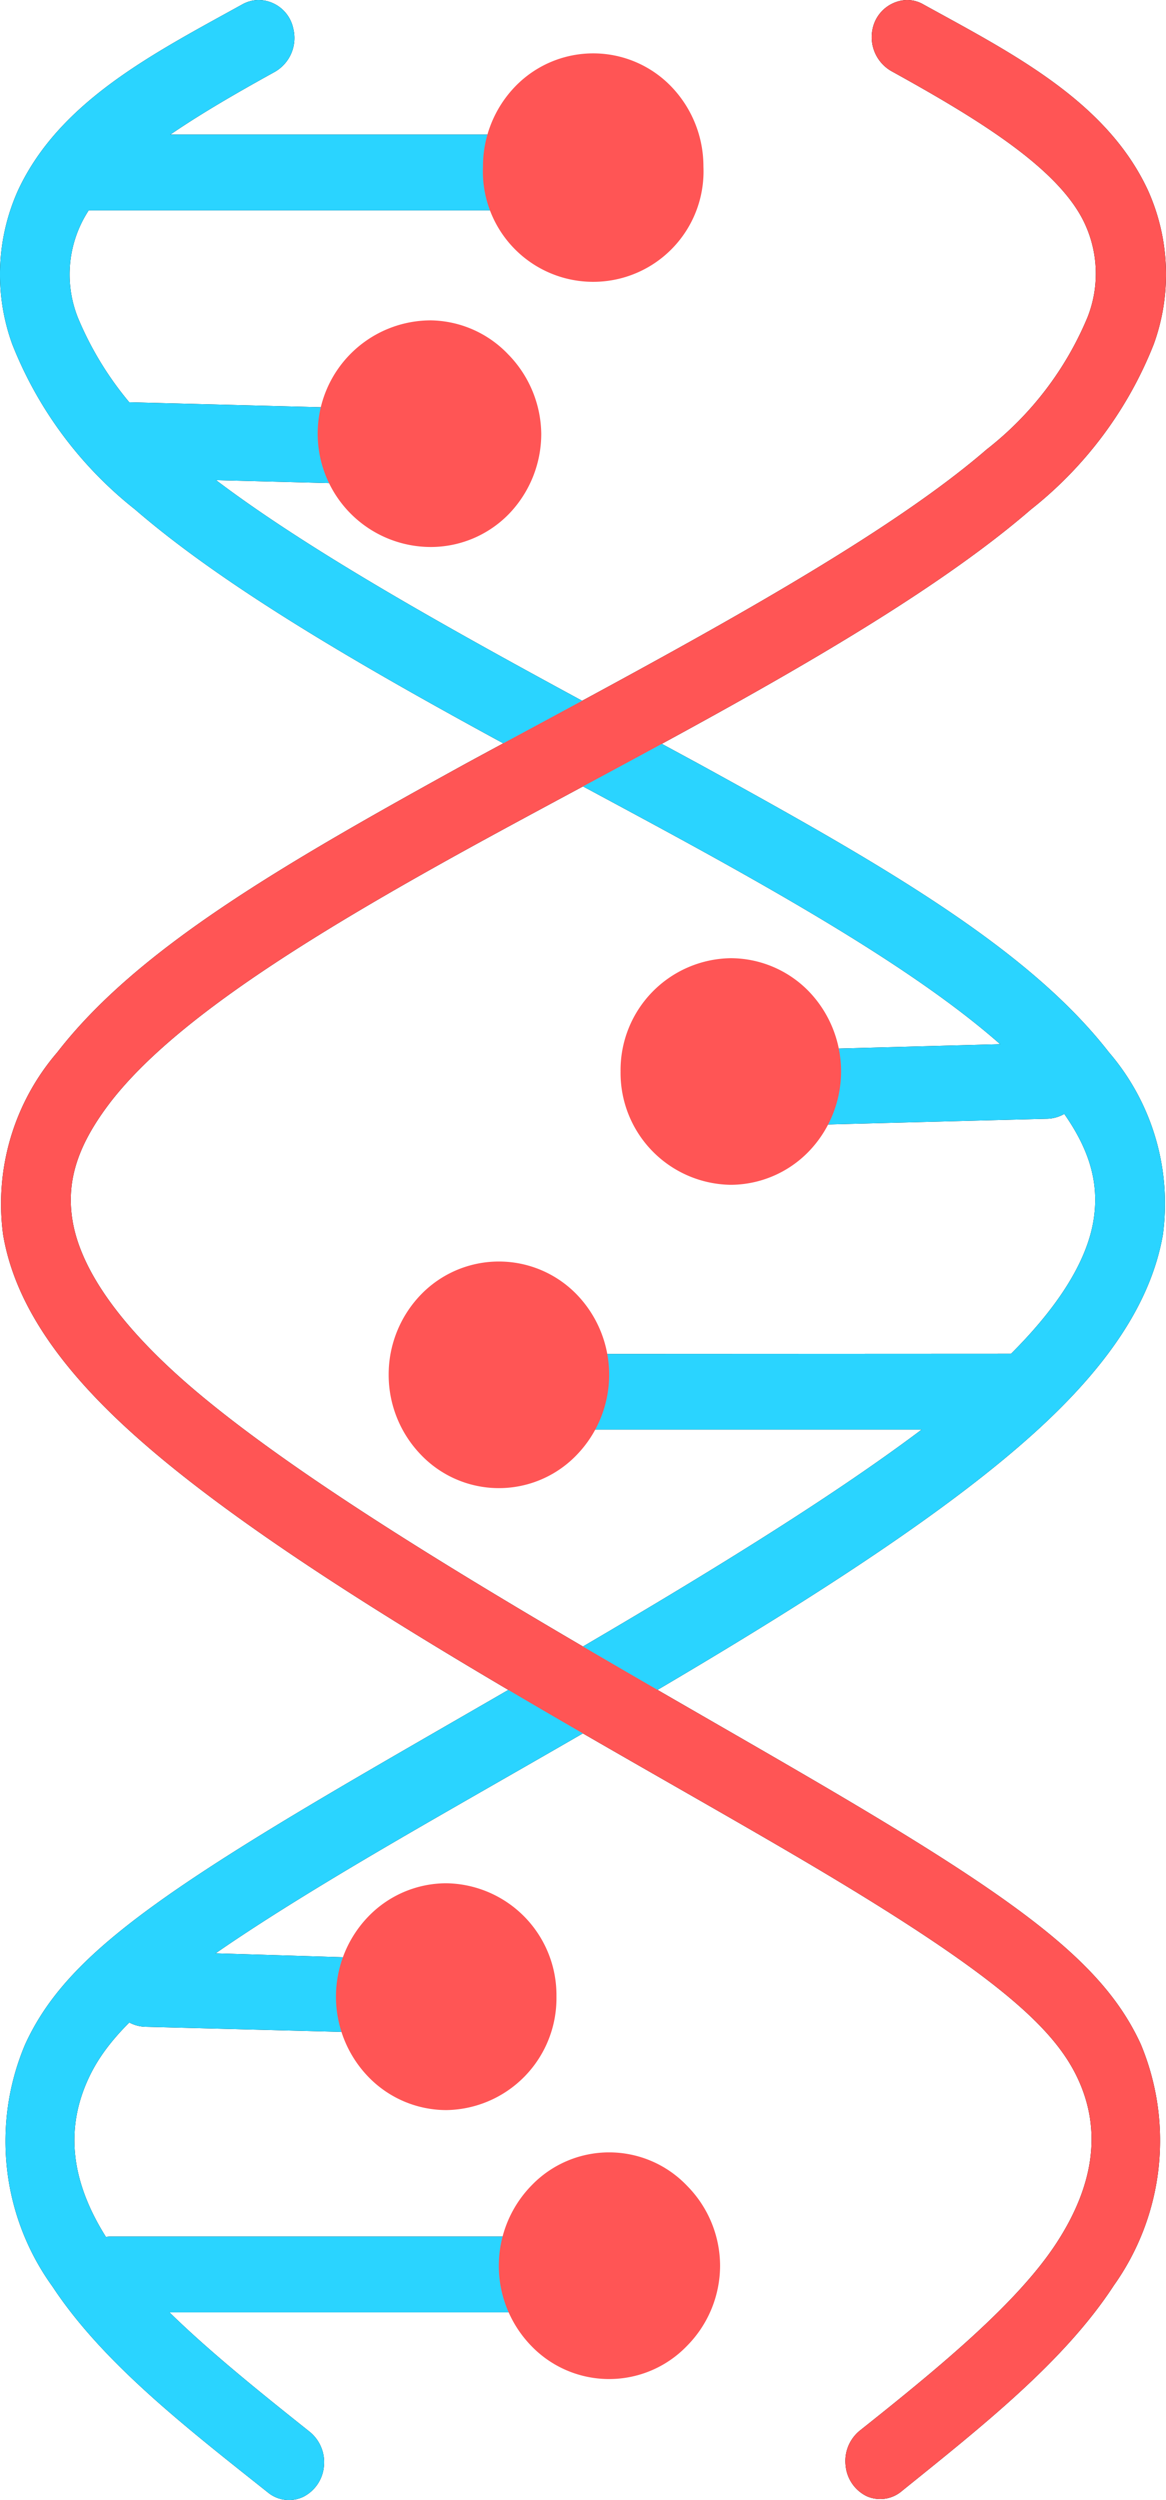
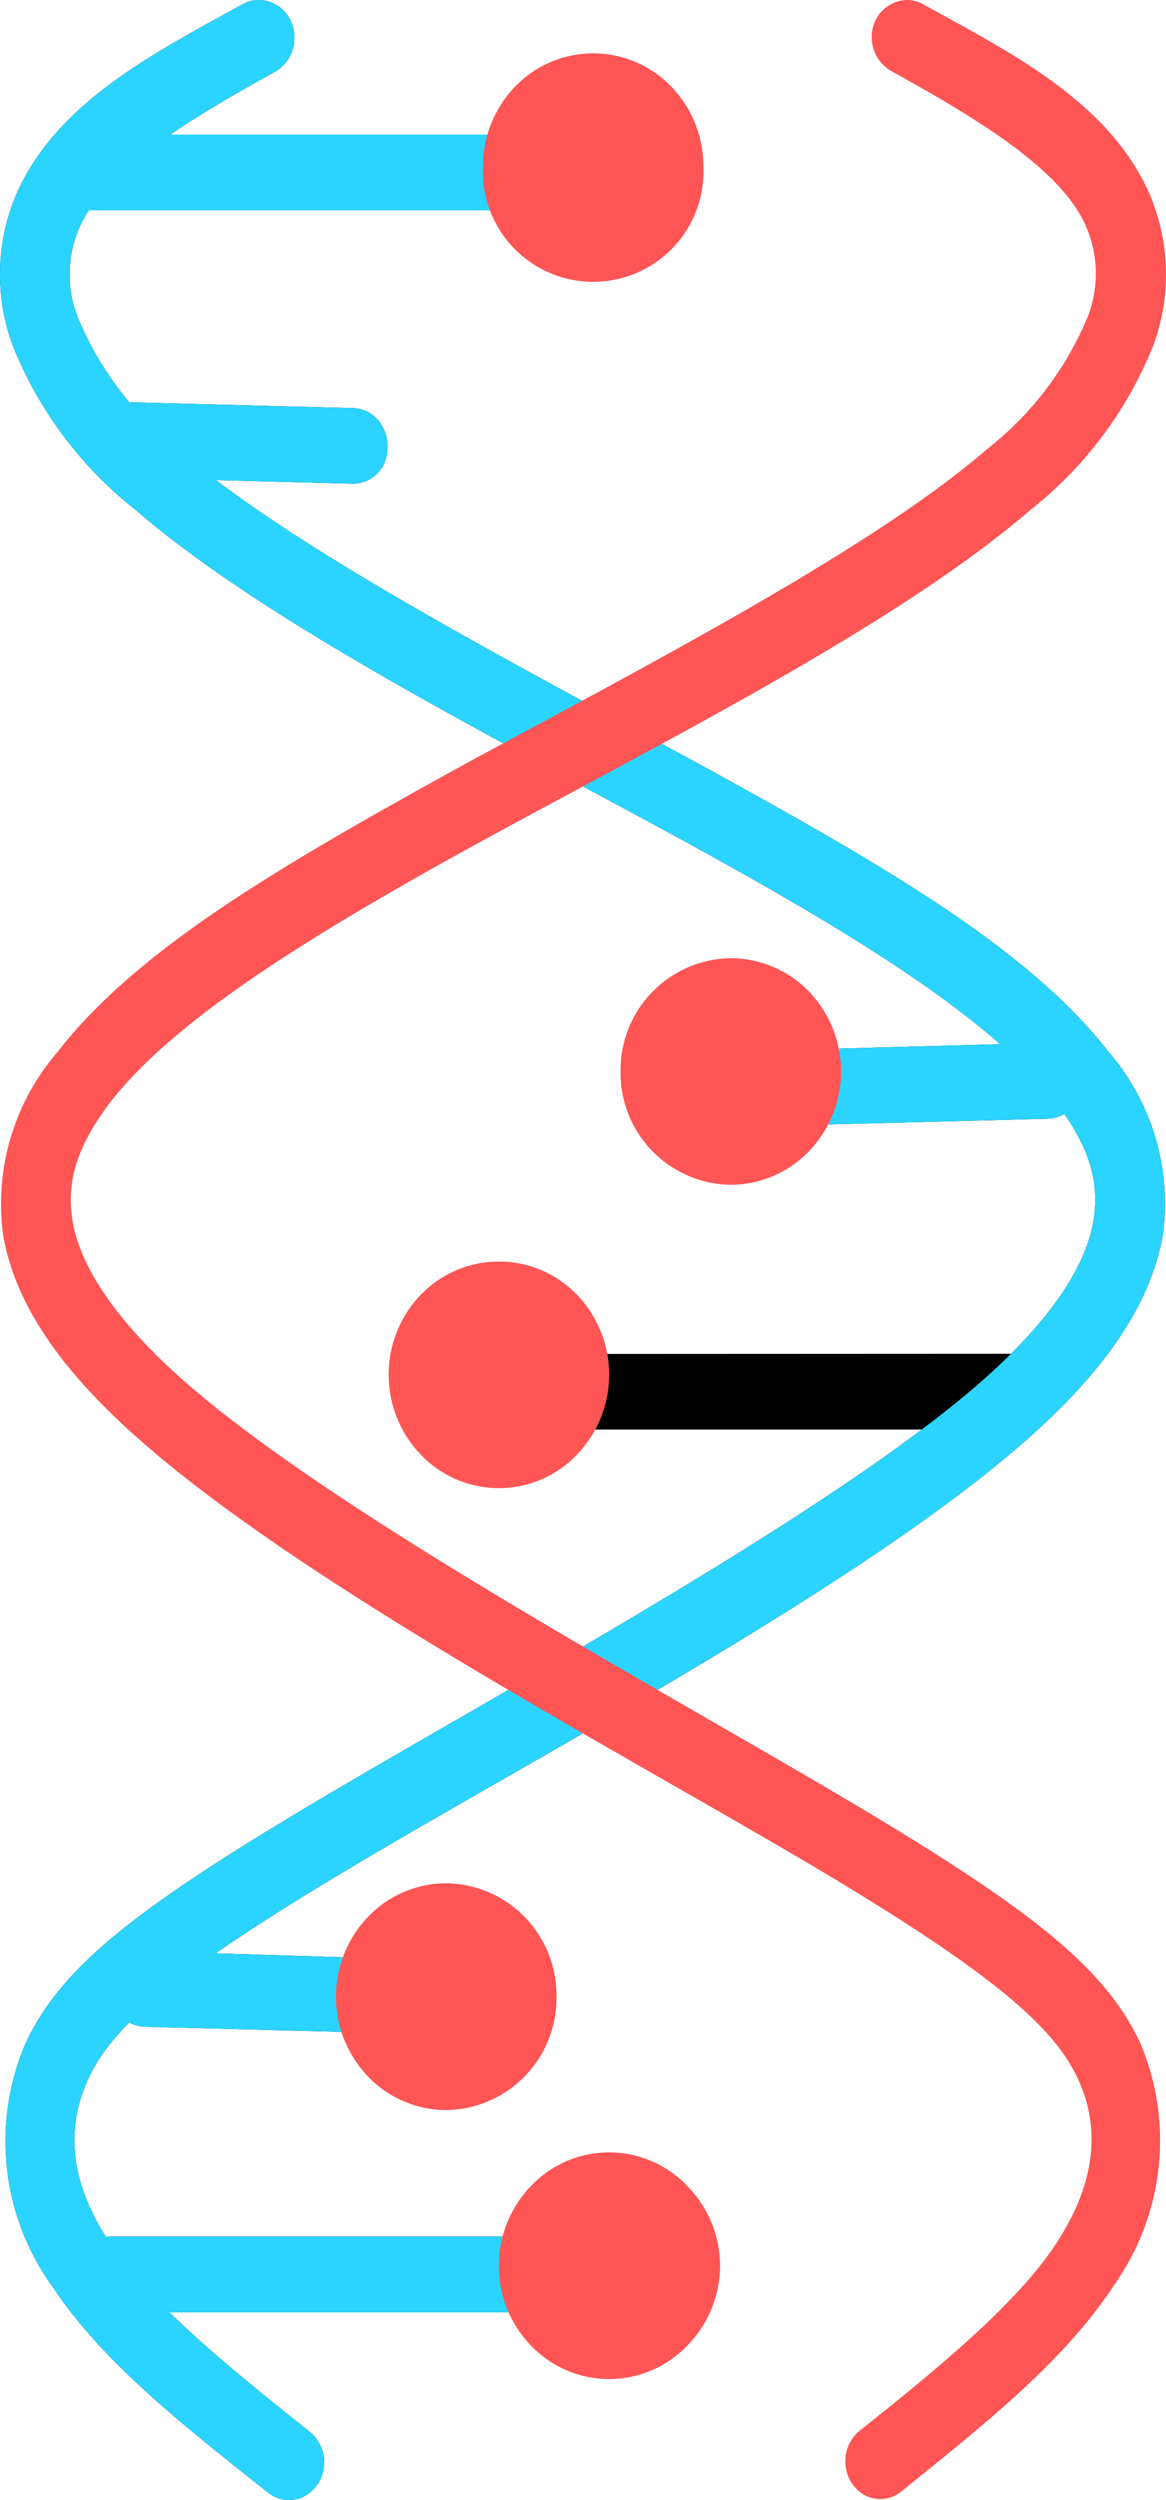
<svg xmlns="http://www.w3.org/2000/svg" viewBox="0 0 56.01 120.02">
  <defs>
    <style>.cls-1{fill:#2ad4ff;}.cls-2{fill:#f55;}</style>
  </defs>
  <g id="Layer_2" data-name="Layer 2">
    <g id="Layer_1-2" data-name="Layer 1">
      <path d="M12.4,0a1.66,1.66,0,0,0-.76.21C7.43,2.54,2.88,4.83.87,9.13a9.83,9.83,0,0,0-.28,7.4,19,19,0,0,0,5.9,7.93c6.14,5.31,16.83,10.73,25.57,15.48s15.45,8.86,18.59,12.9c1.57,2,2.21,3.78,1.87,5.79s-1.84,4.58-5.39,7.7C40,72.57,25.07,80.65,15.77,86.14S2.9,94.46,1.21,98.14a11.91,11.91,0,0,0,1.31,11.63c2.42,3.67,6.44,6.78,10.34,9.88a1.6,1.6,0,0,0,1.7.22,1.82,1.82,0,0,0,1-1.47,1.88,1.88,0,0,0-.7-1.67c-3.9-3.1-7.69-6.19-9.59-9.06s-2.16-5.46-1-7.93,4-5,13.15-10.42S41.51,76,49.29,69.14c3.89-3.42,6-6.61,6.57-9.86a11.14,11.14,0,0,0-2.59-8.76c-3.89-5-10.87-9-19.67-13.83h0c-8.8-4.78-19.48-10.31-25-15.07a15.77,15.77,0,0,1-4.85-6.35,5.62,5.62,0,0,1,.14-4.51C5.14,8.13,9,5.77,13.2,3.45a1.87,1.87,0,0,0,.89-2.07A1.72,1.72,0,0,0,12.4,0Z" />
-       <path d="M43.55,0a1.74,1.74,0,0,0-1.64,1.41,1.88,1.88,0,0,0,.9,2c4.2,2.32,8.06,4.68,9.29,7.31a5.7,5.7,0,0,1,.14,4.51,15.71,15.71,0,0,1-4.85,6.35c-5.5,4.76-16.18,10.29-25,15.07h0C13.62,41.48,6.63,45.51,2.75,50.52a11.14,11.14,0,0,0-2.6,8.76c.55,3.25,2.69,6.44,6.58,9.86C14.51,76,29.42,83.91,38.6,89.32s12,8,13.15,10.42.87,5.07-1,7.94-5.6,5.95-9.44,9a1.88,1.88,0,0,0-.69,1.69,1.82,1.82,0,0,0,1,1.46,1.6,1.6,0,0,0,1.7-.24c3.84-3.1,7.8-6.21,10.19-9.88A12,12,0,0,0,54.8,98.14c-1.69-3.68-5.27-6.52-14.56-12S16,72.57,8.88,66.33c-3.55-3.12-5.05-5.7-5.39-7.7s.3-3.76,1.87-5.79c3.14-4,9.85-8.15,18.59-12.9S43.38,29.77,49.52,24.46a19,19,0,0,0,5.9-7.93,9.83,9.83,0,0,0-.28-7.4c-2-4.3-6.56-6.59-10.77-8.91A1.58,1.58,0,0,0,43.55,0Z" />
-       <path d="M25.92,6.46l-21.5,0a1.67,1.67,0,0,0-1.49.9,1.94,1.94,0,0,0,0,1.83,1.7,1.7,0,0,0,1.49.91l21.5,0a1.7,1.7,0,0,0,1.49-.91,1.94,1.94,0,0,0,0-1.83A1.64,1.64,0,0,0,25.92,6.46Z" />
      <path d="M6.18,19.31a1.65,1.65,0,0,0-1.51.86,2,2,0,0,0,0,1.83,1.71,1.71,0,0,0,1.47.94l10.75.28a1.65,1.65,0,0,0,1.51-.86,2,2,0,0,0,0-1.83,1.67,1.67,0,0,0-1.47-.94Z" />
      <path d="M27.05,65a1.66,1.66,0,0,0-1.49.89,1.94,1.94,0,0,0,0,1.84,1.64,1.64,0,0,0,1.49.9l21.5,0a1.69,1.69,0,0,0,1.49-.9,1.94,1.94,0,0,0,0-1.84,1.69,1.69,0,0,0-1.49-.9Z" />
      <path d="M50.34,50.07h-.11l-10.76.29A1.64,1.64,0,0,0,38,51.3a1.92,1.92,0,0,0,0,1.83,1.66,1.66,0,0,0,1.51.86l10.75-.28A1.75,1.75,0,0,0,52,51.91,1.77,1.77,0,0,0,50.34,50.07Z" />
      <path d="M7,93.67a1.64,1.64,0,0,0-1.5.86,1.92,1.92,0,0,0,0,1.83,1.71,1.71,0,0,0,1.47.94l10.75.28a1.67,1.67,0,0,0,1.52-.86,2,2,0,0,0,0-1.83A1.67,1.67,0,0,0,17.71,94Z" />
      <path d="M26.85,107.37l-21.5,0a1.65,1.65,0,0,0-1.49.9,1.94,1.94,0,0,0,0,1.84,1.68,1.68,0,0,0,1.5.9l21.49,0a1.68,1.68,0,0,0,1.49-.9,1.92,1.92,0,0,0,0-1.83A1.71,1.71,0,0,0,26.85,107.37Z" />
      <path class="cls-1" d="M12.4,0a1.66,1.66,0,0,0-.76.21C7.43,2.54,2.88,4.83.87,9.13a9.83,9.83,0,0,0-.28,7.4,19,19,0,0,0,5.9,7.93c6.14,5.31,16.83,10.73,25.57,15.48s15.45,8.86,18.59,12.9c1.57,2,2.21,3.78,1.87,5.79s-1.84,4.58-5.39,7.7C40,72.57,25.07,80.65,15.77,86.14S2.9,94.46,1.21,98.14a11.91,11.91,0,0,0,1.31,11.63c2.42,3.67,6.44,6.78,10.34,9.88a1.6,1.6,0,0,0,1.7.22,1.82,1.82,0,0,0,1-1.47,1.88,1.88,0,0,0-.7-1.67c-3.9-3.1-7.69-6.19-9.59-9.06s-2.16-5.46-1-7.93,4-5,13.15-10.42S41.51,76,49.29,69.14c3.89-3.42,6-6.61,6.57-9.86a11.14,11.14,0,0,0-2.59-8.76c-3.89-5-10.87-9-19.67-13.83h0c-8.8-4.78-19.48-10.31-25-15.07a15.77,15.77,0,0,1-4.85-6.35,5.62,5.62,0,0,1,.14-4.51C5.14,8.13,9,5.77,13.2,3.45a1.87,1.87,0,0,0,.89-2.07A1.72,1.72,0,0,0,12.4,0Z" />
      <path class="cls-2" d="M43.55,0a1.74,1.74,0,0,0-1.64,1.41,1.88,1.88,0,0,0,.9,2c4.2,2.32,8.06,4.68,9.29,7.31a5.7,5.7,0,0,1,.14,4.51,15.71,15.71,0,0,1-4.85,6.35c-5.5,4.76-16.18,10.29-25,15.07h0C13.62,41.48,6.63,45.51,2.75,50.52a11.14,11.14,0,0,0-2.6,8.76c.55,3.25,2.69,6.44,6.58,9.86C14.51,76,29.42,83.91,38.6,89.32s12,8,13.15,10.42.87,5.07-1,7.94-5.6,5.95-9.44,9a1.88,1.88,0,0,0-.69,1.69,1.82,1.82,0,0,0,1,1.46,1.6,1.6,0,0,0,1.7-.24c3.84-3.1,7.8-6.21,10.19-9.88A12,12,0,0,0,54.8,98.14c-1.69-3.68-5.27-6.52-14.56-12S16,72.57,8.88,66.33c-3.55-3.12-5.05-5.7-5.39-7.7s.3-3.76,1.87-5.79c3.14-4,9.85-8.15,18.59-12.9S43.38,29.77,49.52,24.46a19,19,0,0,0,5.9-7.93,9.83,9.83,0,0,0-.28-7.4c-2-4.3-6.56-6.59-10.77-8.91A1.58,1.58,0,0,0,43.55,0Z" />
      <path class="cls-1" d="M25.92,6.46l-21.5,0a1.67,1.67,0,0,0-1.49.9,1.94,1.94,0,0,0,0,1.83,1.7,1.7,0,0,0,1.49.91l21.5,0a1.7,1.7,0,0,0,1.49-.91,1.94,1.94,0,0,0,0-1.83A1.64,1.64,0,0,0,25.92,6.46Z" />
      <path class="cls-1" d="M6.18,19.31a1.65,1.65,0,0,0-1.51.86,2,2,0,0,0,0,1.83,1.71,1.71,0,0,0,1.47.94l10.75.28a1.65,1.65,0,0,0,1.51-.86,2,2,0,0,0,0-1.83,1.67,1.67,0,0,0-1.47-.94Z" />
-       <path class="cls-1" d="M27.05,65a1.66,1.66,0,0,0-1.49.89,1.94,1.94,0,0,0,0,1.84,1.64,1.64,0,0,0,1.49.9l21.5,0a1.69,1.69,0,0,0,1.49-.9,1.94,1.94,0,0,0,0-1.84,1.69,1.69,0,0,0-1.49-.9Z" />
      <path class="cls-1" d="M50.34,50.07h-.11l-10.76.29A1.64,1.64,0,0,0,38,51.3a1.92,1.92,0,0,0,0,1.83,1.66,1.66,0,0,0,1.51.86l10.75-.28A1.75,1.75,0,0,0,52,51.91,1.77,1.77,0,0,0,50.34,50.07Z" />
-       <path class="cls-1" d="M7,93.67a1.64,1.64,0,0,0-1.5.86,1.92,1.92,0,0,0,0,1.83,1.71,1.71,0,0,0,1.47.94l10.75.28a1.67,1.67,0,0,0,1.52-.86,2,2,0,0,0,0-1.83A1.67,1.67,0,0,0,17.71,94Z" />
+       <path class="cls-1" d="M7,93.67a1.64,1.64,0,0,0-1.5.86,1.92,1.92,0,0,0,0,1.83,1.71,1.71,0,0,0,1.47.94l10.75.28A1.67,1.67,0,0,0,17.71,94Z" />
      <path class="cls-1" d="M26.85,107.37l-21.5,0a1.65,1.65,0,0,0-1.49.9,1.94,1.94,0,0,0,0,1.84,1.68,1.68,0,0,0,1.5.9l21.49,0a1.68,1.68,0,0,0,1.49-.9,1.92,1.92,0,0,0,0-1.83A1.71,1.71,0,0,0,26.85,107.37Z" />
      <path class="cls-2" d="M33.79,8A5.3,5.3,0,1,1,23.2,8a5.52,5.52,0,0,1,1.55-3.85,5.21,5.21,0,0,1,7.49,0A5.52,5.52,0,0,1,33.79,8Z" />
-       <path class="cls-2" d="M26,20.82a5.54,5.54,0,0,1-1.55,3.85,5.24,5.24,0,0,1-3.75,1.59,5.44,5.44,0,0,1,0-10.88A5.24,5.24,0,0,1,24.4,17,5.54,5.54,0,0,1,26,20.82Z" />
      <path class="cls-2" d="M18.67,66a5.52,5.52,0,0,0,1.55,3.84,5.18,5.18,0,0,0,7.49,0,5.54,5.54,0,0,0,0-7.69,5.21,5.21,0,0,0-7.49,0A5.52,5.52,0,0,0,18.67,66Z" />
      <path class="cls-2" d="M29.81,51.44a5.37,5.37,0,0,0,5.29,5.44,5.25,5.25,0,0,0,3.75-1.6,5.54,5.54,0,0,0,0-7.69A5.25,5.25,0,0,0,35.1,46,5.37,5.37,0,0,0,29.81,51.44Z" />
      <path class="cls-2" d="M26.73,95.85a5.37,5.37,0,0,1-5.3,5.45,5.22,5.22,0,0,1-3.74-1.6,5.54,5.54,0,0,1,0-7.69,5.22,5.22,0,0,1,3.74-1.6A5.37,5.37,0,0,1,26.73,95.85Z" />
      <path class="cls-2" d="M34.59,108.77A5.48,5.48,0,0,1,33,112.62a5.19,5.19,0,0,1-7.48,0,5.52,5.52,0,0,1,0-7.69,5.17,5.17,0,0,1,7.48,0A5.47,5.47,0,0,1,34.59,108.77Z" />
    </g>
  </g>
</svg>